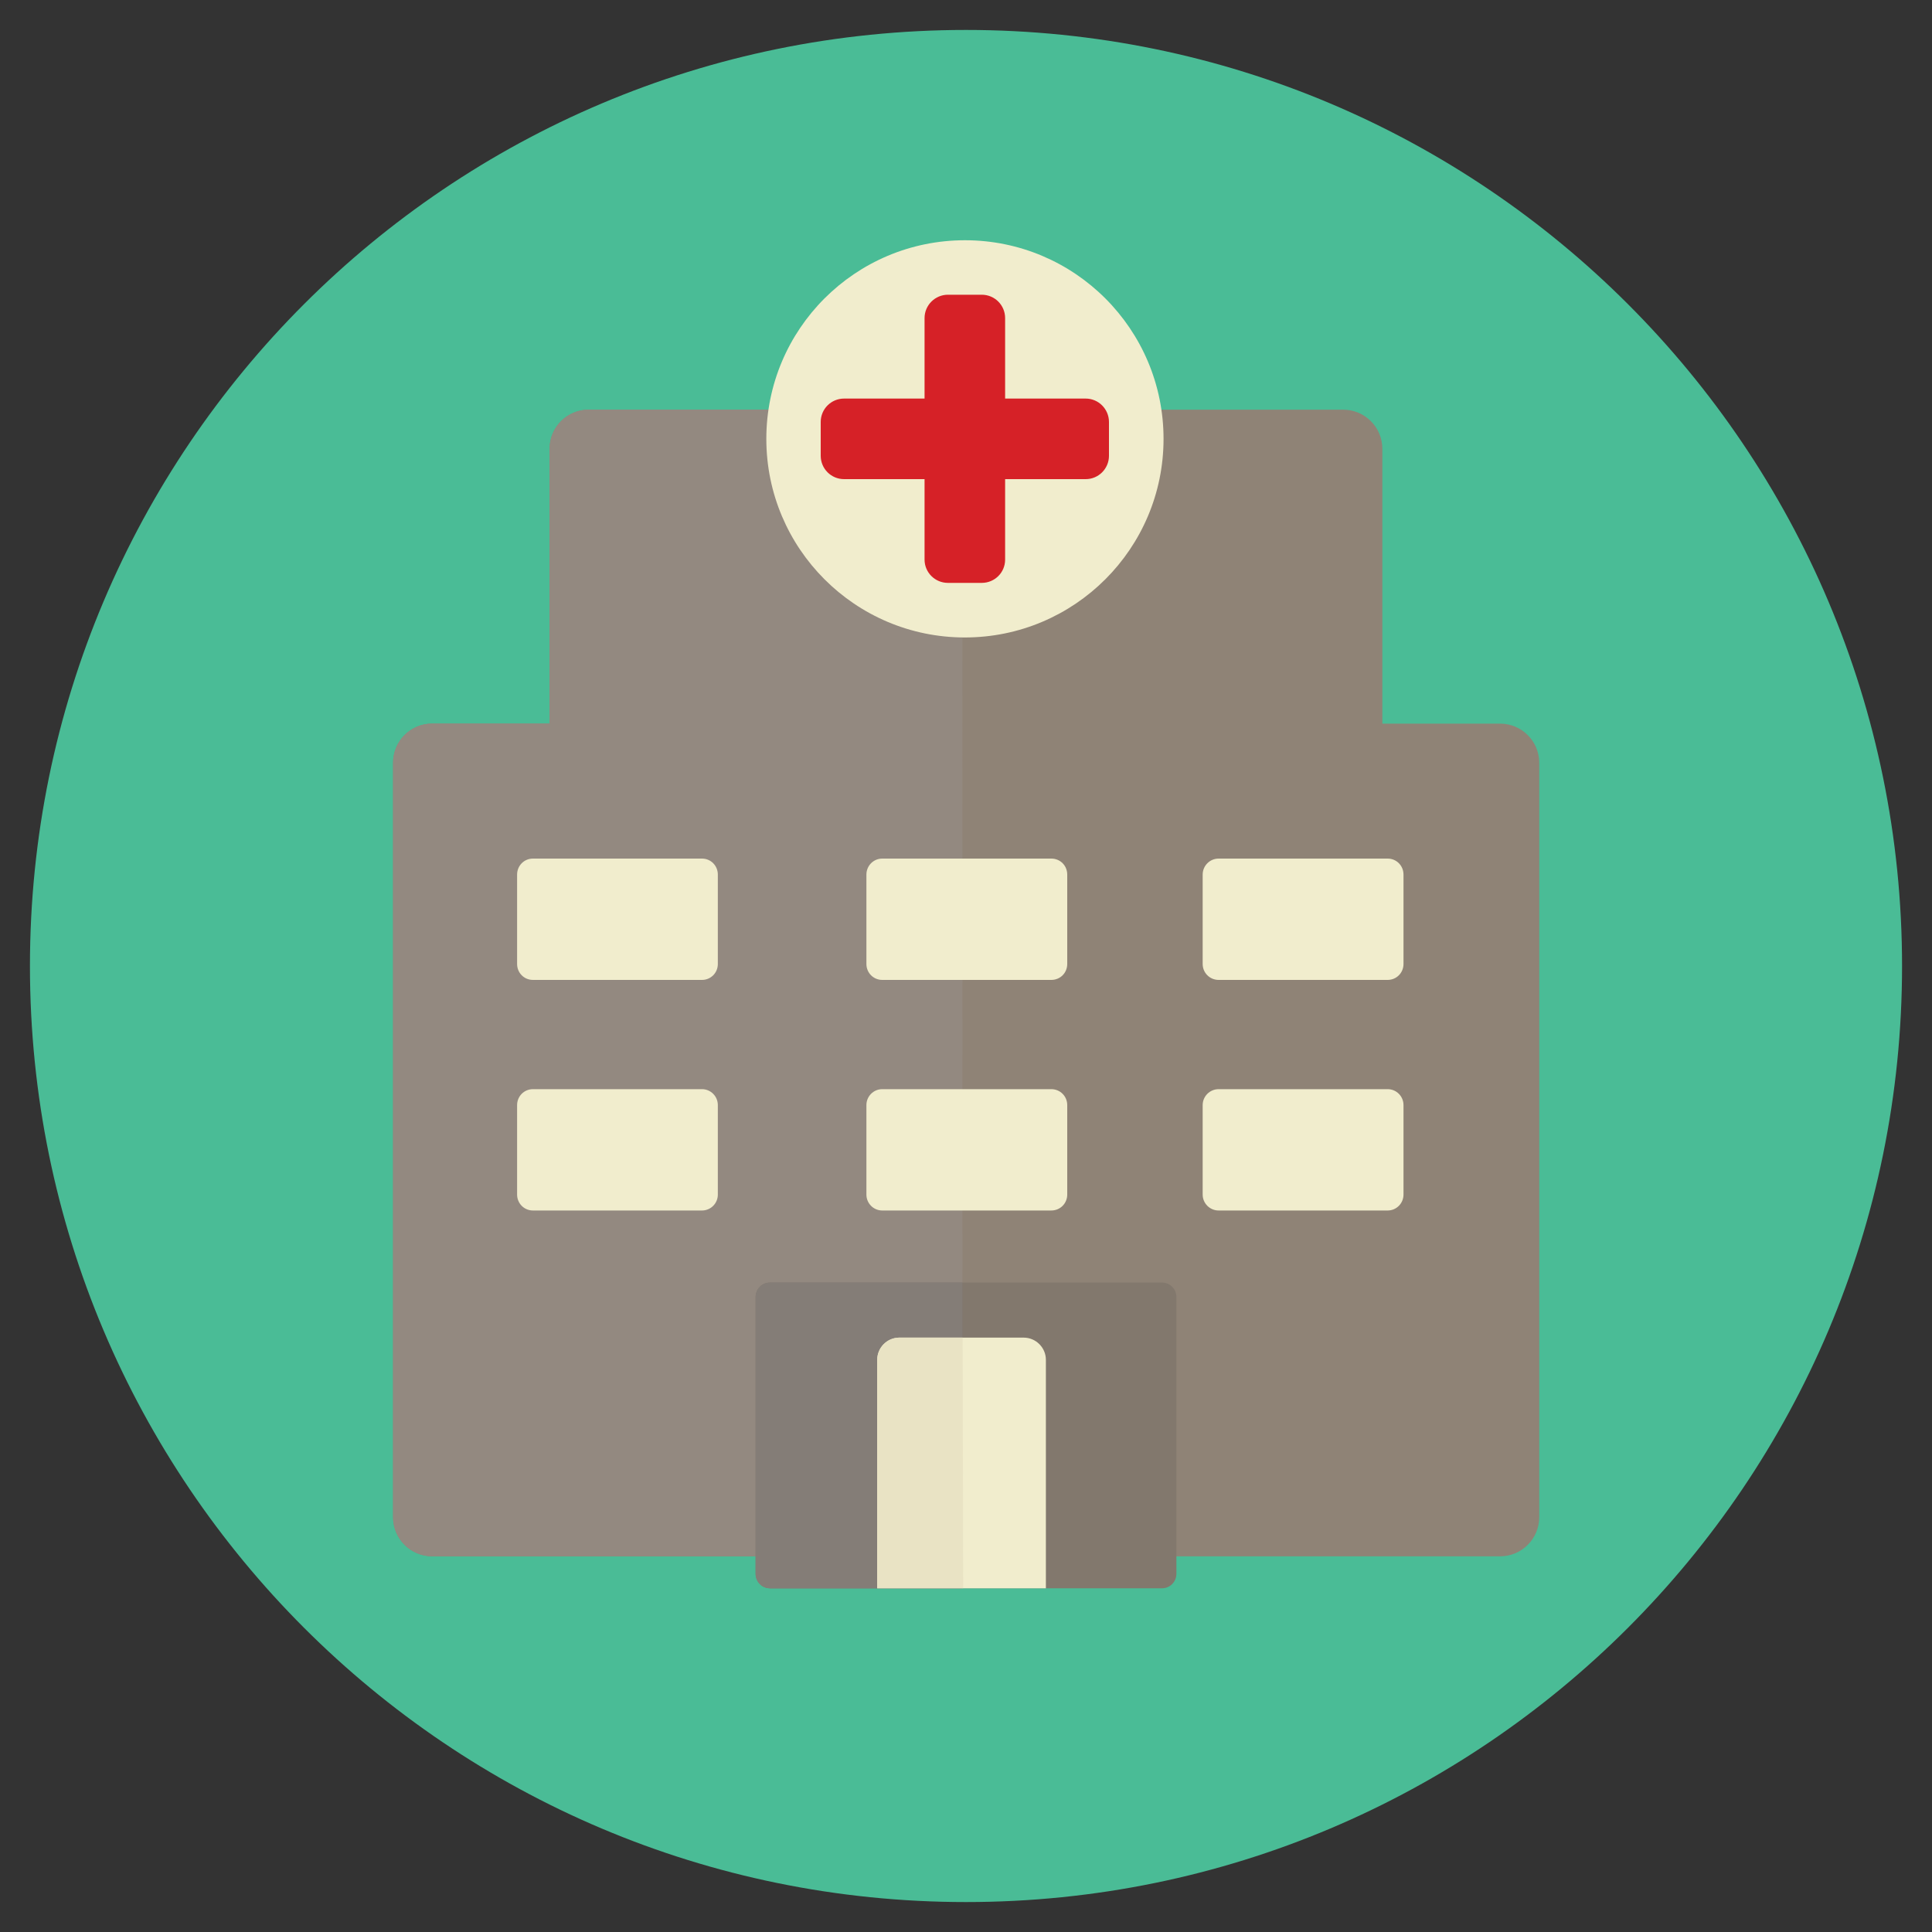
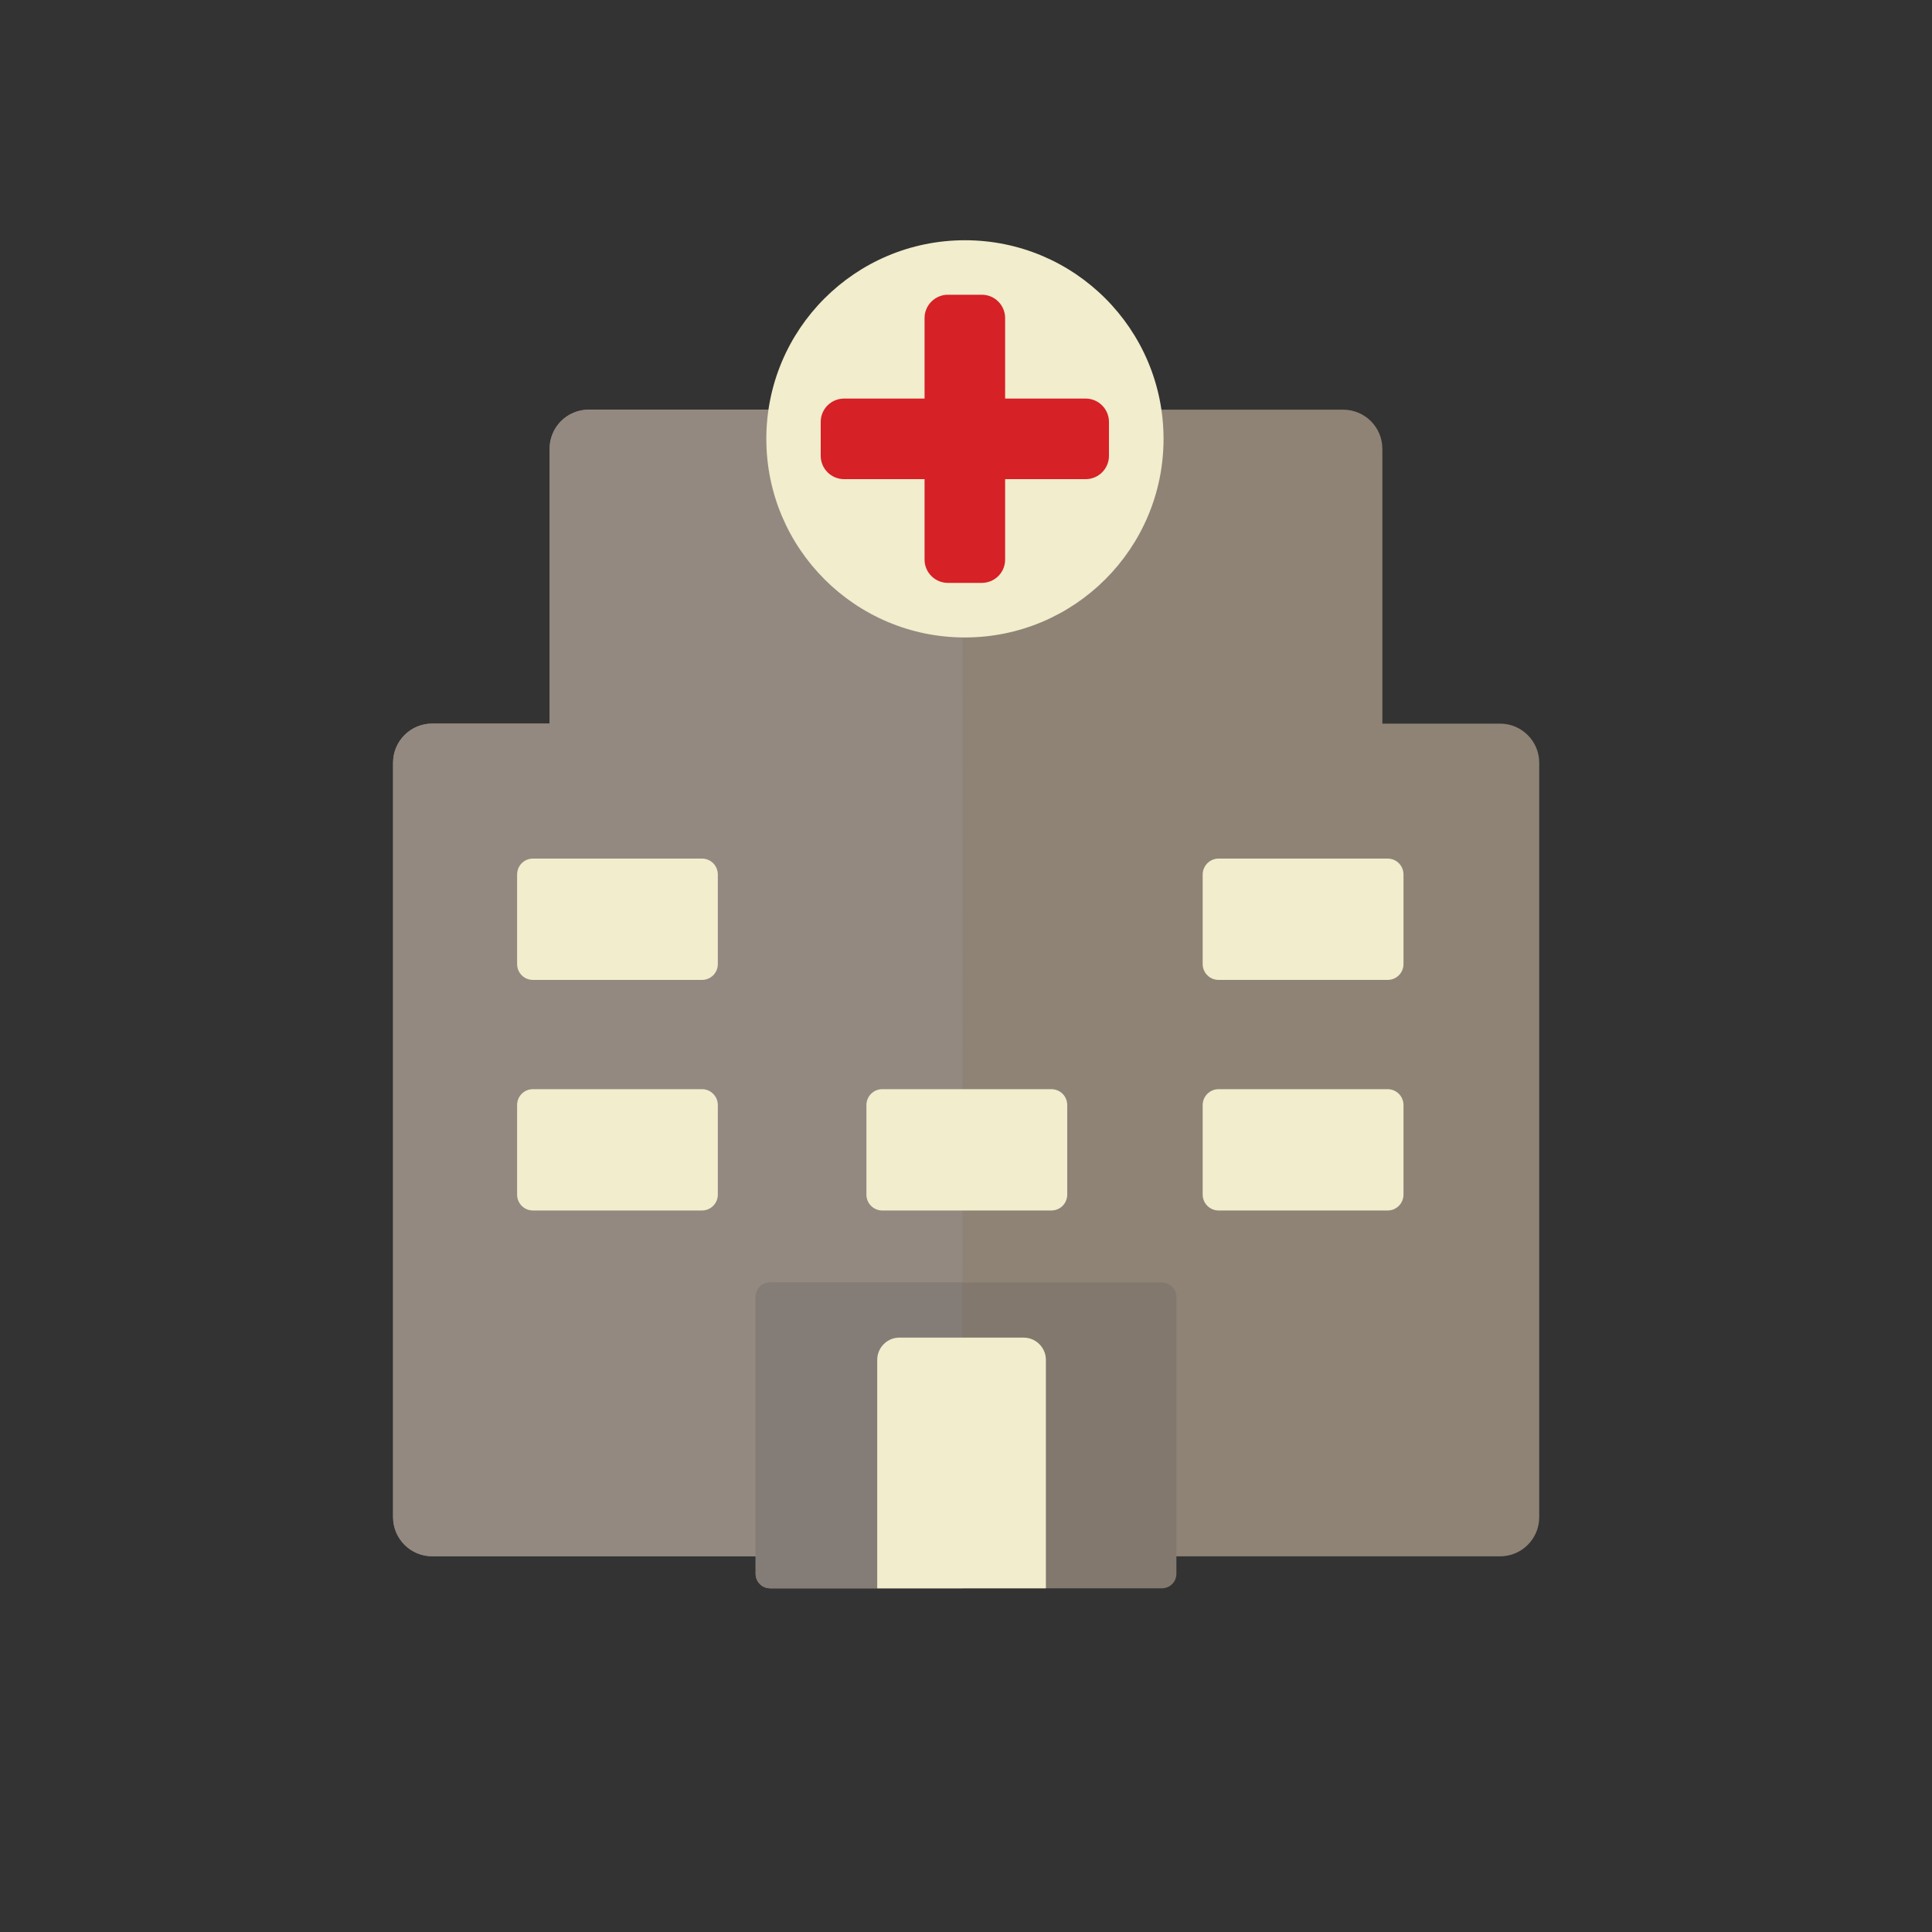
<svg xmlns="http://www.w3.org/2000/svg" version="1.1" id="Layer_1" x="0px" y="0px" width="20px" height="20px" viewBox="0 0 20 20" enable-background="new 0 0 20 20" xml:space="preserve">
  <rect x="0" y="0" width="20" height="20" fill="#333333" stroke="none" />
  <g>
-     <path fill="#4ABC96" d="M0.31,10c0-5.353,4.338-9.69,9.69-9.69s9.69,4.338,9.69,9.69c0,5.351-4.338,9.69-9.69,9.69   S0.31,15.351,0.31,10z" />
    <path fill="#8F8376" d="M15.526,7.491h-1.216V4.646c0-0.225-0.183-0.405-0.405-0.405h-7.81c-0.225,0-0.406,0.181-0.406,0.405v2.845   H4.474c-0.224,0-0.405,0.182-0.405,0.405v7.81c0,0.224,0.182,0.405,0.405,0.405h11.055c0.224,0,0.405-0.182,0.405-0.405v-7.81   c0-0.224-0.182-0.405-0.405-0.405H15.526z" />
    <path fill="#938980" d="M9.963,4.24H6.096c-0.225,0-0.406,0.181-0.406,0.405V7.49H4.474c-0.224,0-0.405,0.182-0.405,0.405v7.81   c0,0.224,0.182,0.405,0.405,0.405h5.49L9.963,4.24L9.963,4.24z" />
    <path fill="#82786D" d="M7.97,16.442c-0.081,0-0.148-0.067-0.148-0.15v-2.865c0-0.084,0.067-0.15,0.148-0.15h4.059   c0.082,0,0.149,0.066,0.149,0.15v2.865c0,0.083-0.067,0.15-0.149,0.15H7.97z" />
    <path fill="#847D77" d="M7.97,16.442c-0.081,0-0.148-0.067-0.148-0.15v-2.865c0-0.084,0.067-0.15,0.148-0.15h1.992v3.166H7.97z" />
    <path fill="#F1EDCD" d="M7.431,9.979c0,0.092-0.073,0.165-0.164,0.165h-1.75c-0.092,0-0.164-0.073-0.164-0.165V9.054   c0-0.092,0.072-0.166,0.164-0.166h1.75c0.091,0,0.164,0.073,0.164,0.166V9.979z" />
-     <path fill="#F1EDCD" d="M11.048,9.979c0,0.092-0.072,0.165-0.165,0.165h-1.75c-0.091,0-0.164-0.073-0.164-0.165V9.054   c0-0.092,0.073-0.166,0.164-0.166h1.75c0.093,0,0.165,0.073,0.165,0.166V9.979z" />
    <path fill="#F1EDCD" d="M14.529,9.979c0,0.092-0.073,0.165-0.164,0.165h-1.75c-0.091,0-0.165-0.073-0.165-0.165V9.054   c0-0.092,0.074-0.166,0.165-0.166h1.75c0.091,0,0.164,0.073,0.164,0.166V9.979z" />
    <path fill="#F1EDCD" d="M7.431,12.366c0,0.091-0.073,0.165-0.164,0.165h-1.75c-0.092,0-0.164-0.074-0.164-0.165V11.44   c0-0.091,0.072-0.165,0.164-0.165h1.75c0.091,0,0.164,0.074,0.164,0.165V12.366z" />
    <path fill="#F1EDCD" d="M11.048,12.366c0,0.091-0.072,0.165-0.165,0.165h-1.75c-0.091,0-0.164-0.074-0.164-0.165V11.44   c0-0.091,0.073-0.165,0.164-0.165h1.75c0.093,0,0.165,0.074,0.165,0.165V12.366z" />
    <path fill="#F1EDCD" d="M14.529,12.366c0,0.091-0.073,0.165-0.164,0.165h-1.75c-0.091,0-0.165-0.074-0.165-0.165V11.44   c0-0.091,0.074-0.165,0.165-0.165h1.75c0.091,0,0.164,0.074,0.164,0.165V12.366z" />
    <path fill="#F1EDCD" d="M12.045,4.543c0,1.136-0.922,2.056-2.057,2.056S7.933,5.678,7.933,4.543c0-1.136,0.921-2.056,2.056-2.056   S12.045,3.408,12.045,4.543z" />
    <path fill="#D62127" d="M10.405,5.793c0,0.134-0.108,0.241-0.242,0.241h-0.35c-0.134,0-0.242-0.108-0.242-0.241v-2.5   c0-0.134,0.109-0.242,0.242-0.242h0.35c0.134,0,0.242,0.108,0.242,0.242V5.793z" />
    <path fill="#D62127" d="M8.738,4.96c-0.134,0-0.242-0.108-0.242-0.242v-0.35c0-0.134,0.108-0.242,0.242-0.242h2.501   c0.133,0,0.241,0.109,0.241,0.242v0.35c0,0.134-0.108,0.242-0.241,0.242H8.738z" />
    <path fill="#F1EDCD" d="M9.081,16.442v-2.365c0-0.127,0.103-0.23,0.229-0.23h1.287c0.127,0,0.23,0.104,0.23,0.23v2.365H9.081z" />
-     <path fill="#E9E3C4" d="M9.081,16.442v-2.365c0-0.127,0.103-0.23,0.229-0.23h0.655l0.006,2.594h-0.89V16.442z" />
  </g>
</svg>